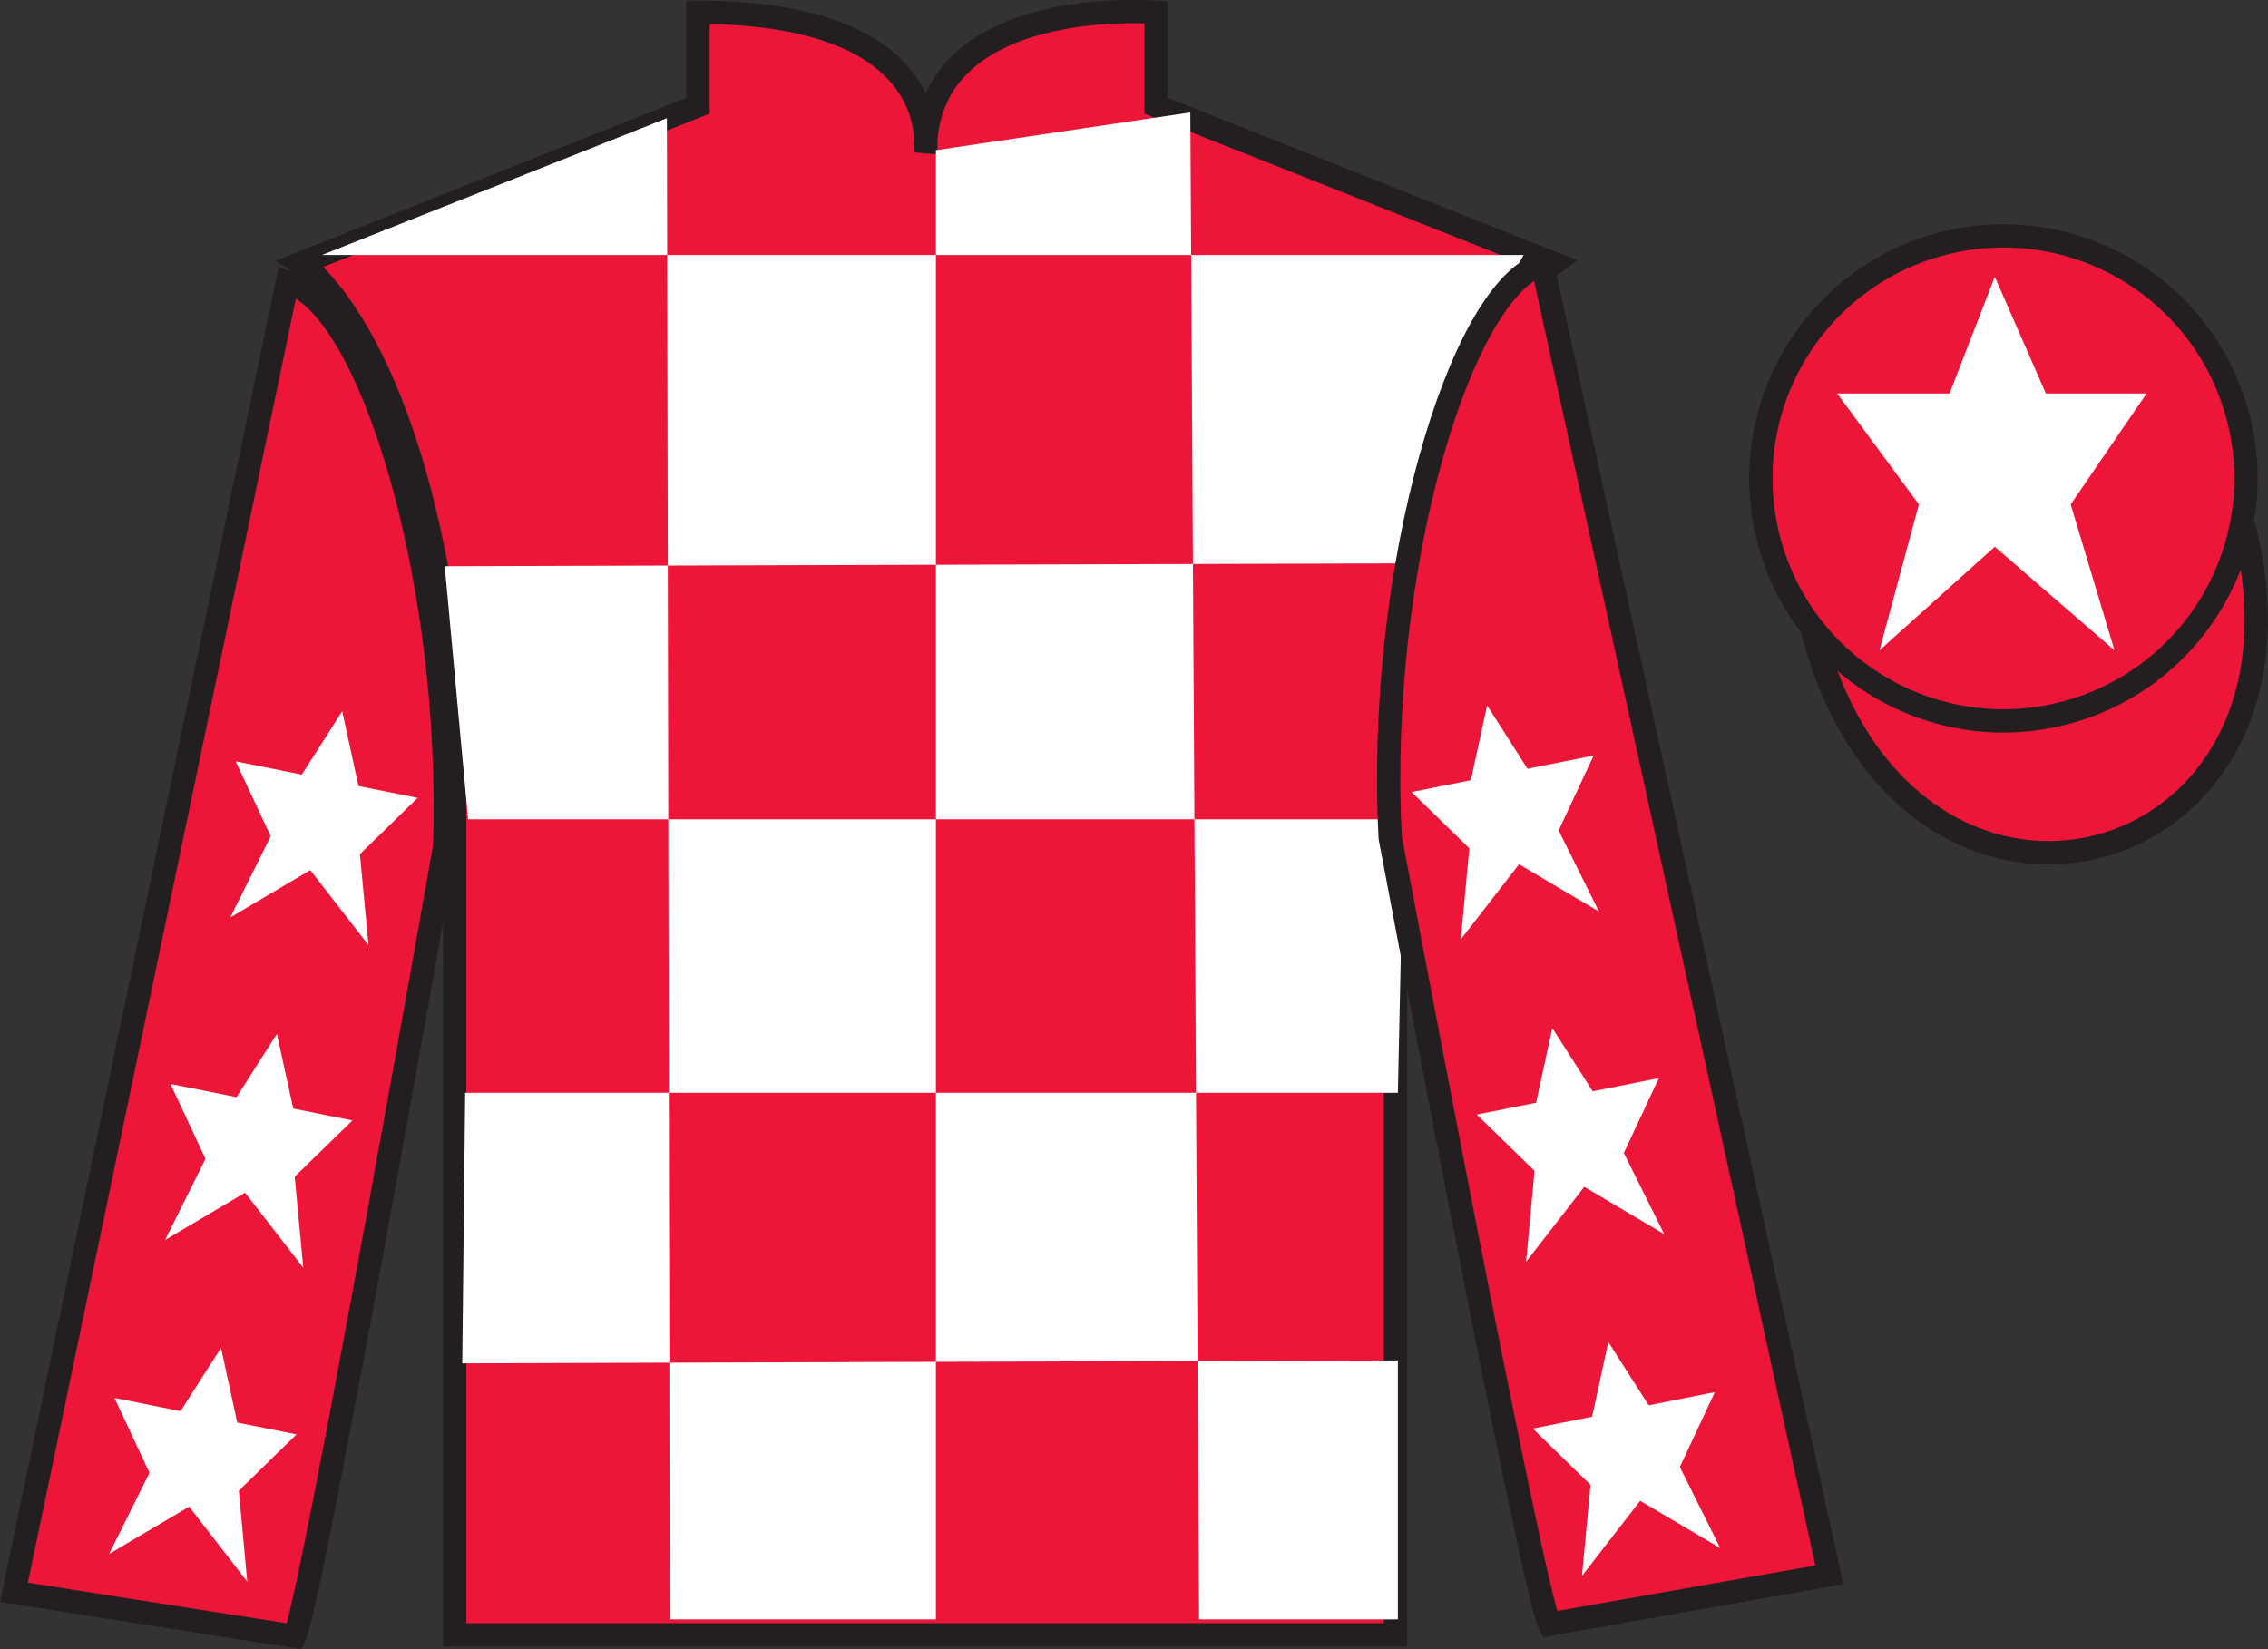
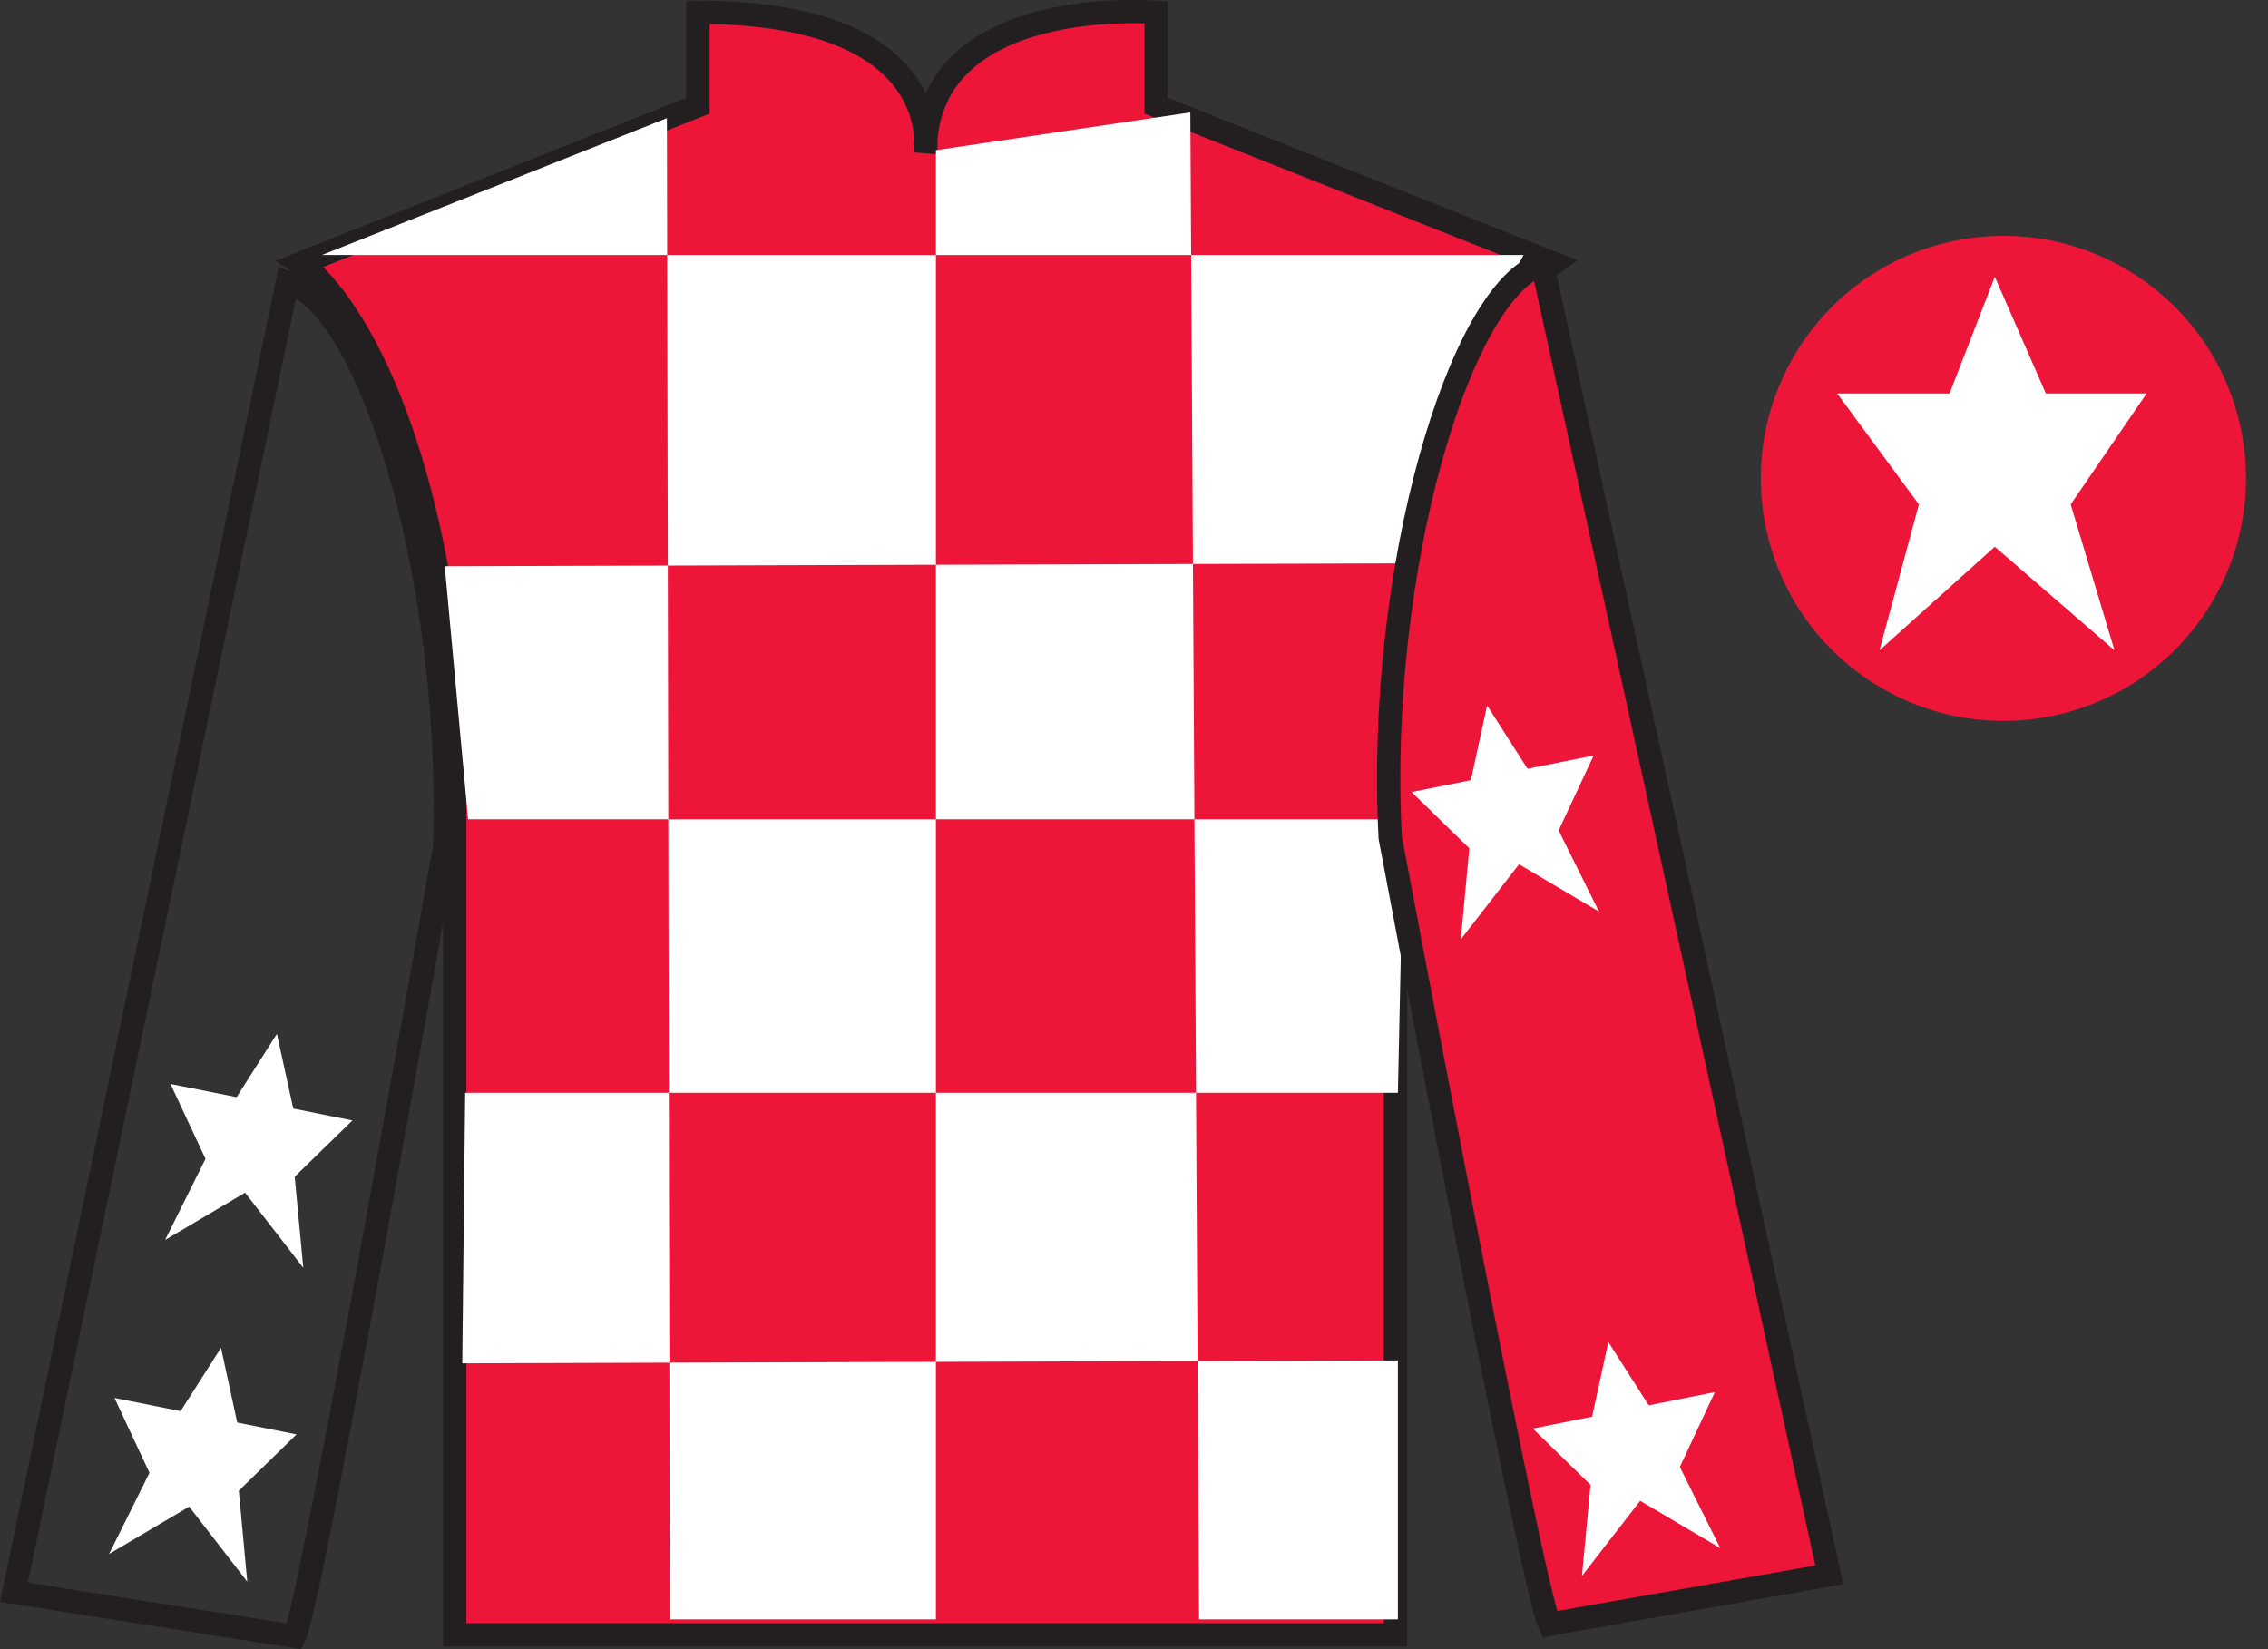
<svg xmlns="http://www.w3.org/2000/svg" width="97.13pt" height="70.64pt" viewBox="0 0 97.13 70.64" version="1.1">
  <rect x="0" y="0" width="97.13" height="70.64" fill="#333333" stroke="none" />
  <g id="surface0">
    <path style=" stroke:none;fill-rule:nonzero;fill:rgb(92.863%,8.783%,22.277%);fill-opacity:1;" d="M 12.891 11.277 C 12.891 11.277 17.973 14.527 19.473 29.859 C 19.473 29.859 19.473 44.859 19.473 70.027 L 59.766 70.027 L 59.766 29.691 C 59.766 29.691 61.555 14.691 66.516 11.277 L 49.516 4.527 L 49.516 0.527 C 49.516 0.527 39.625 -0.309 39.625 6.527 C 39.625 6.527 40.641 0.527 29.891 0.527 L 29.891 4.527 L 12.891 11.277 " />
    <path style="fill:none;stroke-width:10;stroke-linecap:butt;stroke-linejoin:miter;stroke:rgb(13.73%,12.16%,12.549%);stroke-opacity:1;stroke-miterlimit:4;" d="M 128.906 593.627 C 128.906 593.627 179.727 561.127 194.727 407.806 C 194.727 407.806 194.727 257.806 194.727 6.127 L 597.656 6.127 L 597.656 409.486 C 597.656 409.486 615.547 559.486 665.156 593.627 L 495.156 661.127 L 495.156 701.127 C 495.156 701.127 396.25 709.486 396.25 641.127 C 396.25 641.127 406.406 701.127 298.906 701.127 L 298.906 661.127 L 128.906 593.627 Z M 128.906 593.627 " transform="matrix(0.1,0,0,-0.1,0,70.64)" />
    <path style=" stroke:none;fill-rule:nonzero;fill:rgb(100%,100%,100%);fill-opacity:1;" d="M 28.562 5.062 L 28.688 69.363 L 40.082 69.363 L 40.082 6.434 L 50.977 4.816 L 51.352 69.363 L 59.867 69.363 L 59.867 58.273 L 19.797 58.398 L 19.922 46.809 L 59.867 46.809 L 60.117 35.094 L 20.047 35.094 L 19.047 24.254 L 60.617 24.129 C 60.867 18.832 65.25 10.922 65.25 10.922 L 13.789 10.922 L 28.562 5.062 " />
-     <path style=" stroke:none;fill-rule:nonzero;fill:rgb(92.863%,8.783%,22.277%);fill-opacity:1;" d="M 12.617 70.09 C 13.352 68.582 19.043 36.273 19.043 36.273 C 19.43 24.77 15.816 13.055 12.309 12.086 L 0.598 68.203 L 12.617 70.09 " />
    <path style="fill:none;stroke-width:10;stroke-linecap:butt;stroke-linejoin:miter;stroke:rgb(13.73%,12.16%,12.549%);stroke-opacity:1;stroke-miterlimit:4;" d="M 126.172 5.502 C 133.516 20.58 190.43 343.666 190.43 343.666 C 194.297 458.705 158.164 575.853 123.086 585.541 L 5.977 24.369 L 126.172 5.502 Z M 126.172 5.502 " transform="matrix(0.1,0,0,-0.1,0,70.64)" />
    <path style=" stroke:none;fill-rule:nonzero;fill:rgb(92.863%,8.783%,22.277%);fill-opacity:1;" d="M 78.344 67.457 L 66.055 11.32 C 62.562 12.355 58.93 24.391 59.539 35.883 C 59.539 35.883 65.598 68.078 66.363 69.57 L 78.344 67.457 " />
    <path style="fill:none;stroke-width:10;stroke-linecap:butt;stroke-linejoin:miter;stroke:rgb(13.73%,12.16%,12.549%);stroke-opacity:1;stroke-miterlimit:4;" d="M 783.438 31.83 L 660.547 593.197 C 625.625 582.845 589.297 462.494 595.391 347.572 C 595.391 347.572 655.977 25.619 663.633 10.697 L 783.438 31.83 Z M 783.438 31.83 " transform="matrix(0.1,0,0,-0.1,0,70.64)" />
-     <path style="fill-rule:nonzero;fill:rgb(92.863%,8.783%,22.277%);fill-opacity:1;stroke-width:10;stroke-linecap:butt;stroke-linejoin:miter;stroke:rgb(13.73%,12.16%,12.549%);stroke-opacity:1;stroke-miterlimit:4;" d="M 776.055 437.064 C 815.781 281.4 999.727 329.017 960.938 481.009 " transform="matrix(0.1,0,0,-0.1,0,70.64)" />
    <path style=" stroke:none;fill-rule:nonzero;fill:rgb(92.863%,8.783%,22.277%);fill-opacity:1;" d="M 88.367 30.555 C 93.926 29.137 97.281 23.48 95.863 17.922 C 94.445 12.363 88.789 9.008 83.23 10.426 C 77.672 11.844 74.316 17.5 75.734 23.059 C 77.152 28.617 82.809 31.973 88.367 30.555 " />
-     <path style="fill:none;stroke-width:10;stroke-linecap:butt;stroke-linejoin:miter;stroke:rgb(13.73%,12.16%,12.549%);stroke-opacity:1;stroke-miterlimit:4;" d="M 883.672 400.853 C 939.258 415.033 972.812 471.595 958.633 527.181 C 944.453 582.767 887.891 616.322 832.305 602.142 C 776.719 587.962 743.164 531.4 757.344 475.814 C 771.523 420.228 828.086 386.673 883.672 400.853 Z M 883.672 400.853 " transform="matrix(0.1,0,0,-0.1,0,70.64)" />
    <path style=" stroke:none;fill-rule:nonzero;fill:rgb(100%,100%,100%);fill-opacity:1;" d="M 11.859 44.285 L 10.133 46.996 L 7.301 46.43 L 8.801 49.637 L 7.07 53.113 L 10.496 51.086 L 12.988 54.301 L 12.621 50.402 L 15.094 47.992 L 12.559 47.484 L 11.859 44.285 " />
    <path style=" stroke:none;fill-rule:nonzero;fill:rgb(100%,100%,100%);fill-opacity:1;" d="M 9.465 57.734 L 7.734 60.445 L 4.902 59.879 L 6.402 63.086 L 4.672 66.562 L 8.102 64.535 L 10.59 67.75 L 10.227 63.852 L 12.699 61.441 L 10.16 60.934 L 9.465 57.734 " />
-     <path style=" stroke:none;fill-rule:nonzero;fill:rgb(100%,100%,100%);fill-opacity:1;" d="M 14.656 30.465 L 12.926 33.18 L 10.094 32.613 L 11.594 35.82 L 9.863 39.297 L 13.289 37.27 L 15.781 40.484 L 15.414 36.586 L 17.887 34.176 L 15.352 33.668 L 14.656 30.465 " />
-     <path style=" stroke:none;fill-rule:nonzero;fill:rgb(100%,100%,100%);fill-opacity:1;" d="M 66.48 44.035 L 68.211 46.746 L 71.043 46.18 L 69.543 49.387 L 71.273 52.863 L 67.848 50.836 L 65.355 54.051 L 65.719 50.152 L 63.246 47.742 L 65.785 47.234 L 66.48 44.035 " />
    <path style=" stroke:none;fill-rule:nonzero;fill:rgb(100%,100%,100%);fill-opacity:1;" d="M 68.879 57.484 L 70.609 60.195 L 73.441 59.629 L 71.941 62.836 L 73.672 66.312 L 70.242 64.285 L 67.75 67.5 L 68.117 63.602 L 65.645 61.191 L 68.184 60.684 L 68.879 57.484 " />
    <path style=" stroke:none;fill-rule:nonzero;fill:rgb(100%,100%,100%);fill-opacity:1;" d="M 63.688 30.215 L 65.418 32.93 L 68.25 32.363 L 66.75 35.57 L 68.48 39.047 L 65.055 37.02 L 62.562 40.234 L 62.926 36.336 L 60.453 33.926 L 62.992 33.418 L 63.688 30.215 " />
    <path style=" stroke:none;fill-rule:nonzero;fill:rgb(100%,100%,100%);fill-opacity:1;" d="M 85.43 11.855 L 83.492 16.855 L 78.68 16.855 L 82.18 21.605 L 80.492 27.855 L 85.43 23.418 L 90.555 27.855 L 88.68 21.605 L 91.93 16.855 L 87.617 16.855 L 85.43 11.855 " />
  </g>
</svg>